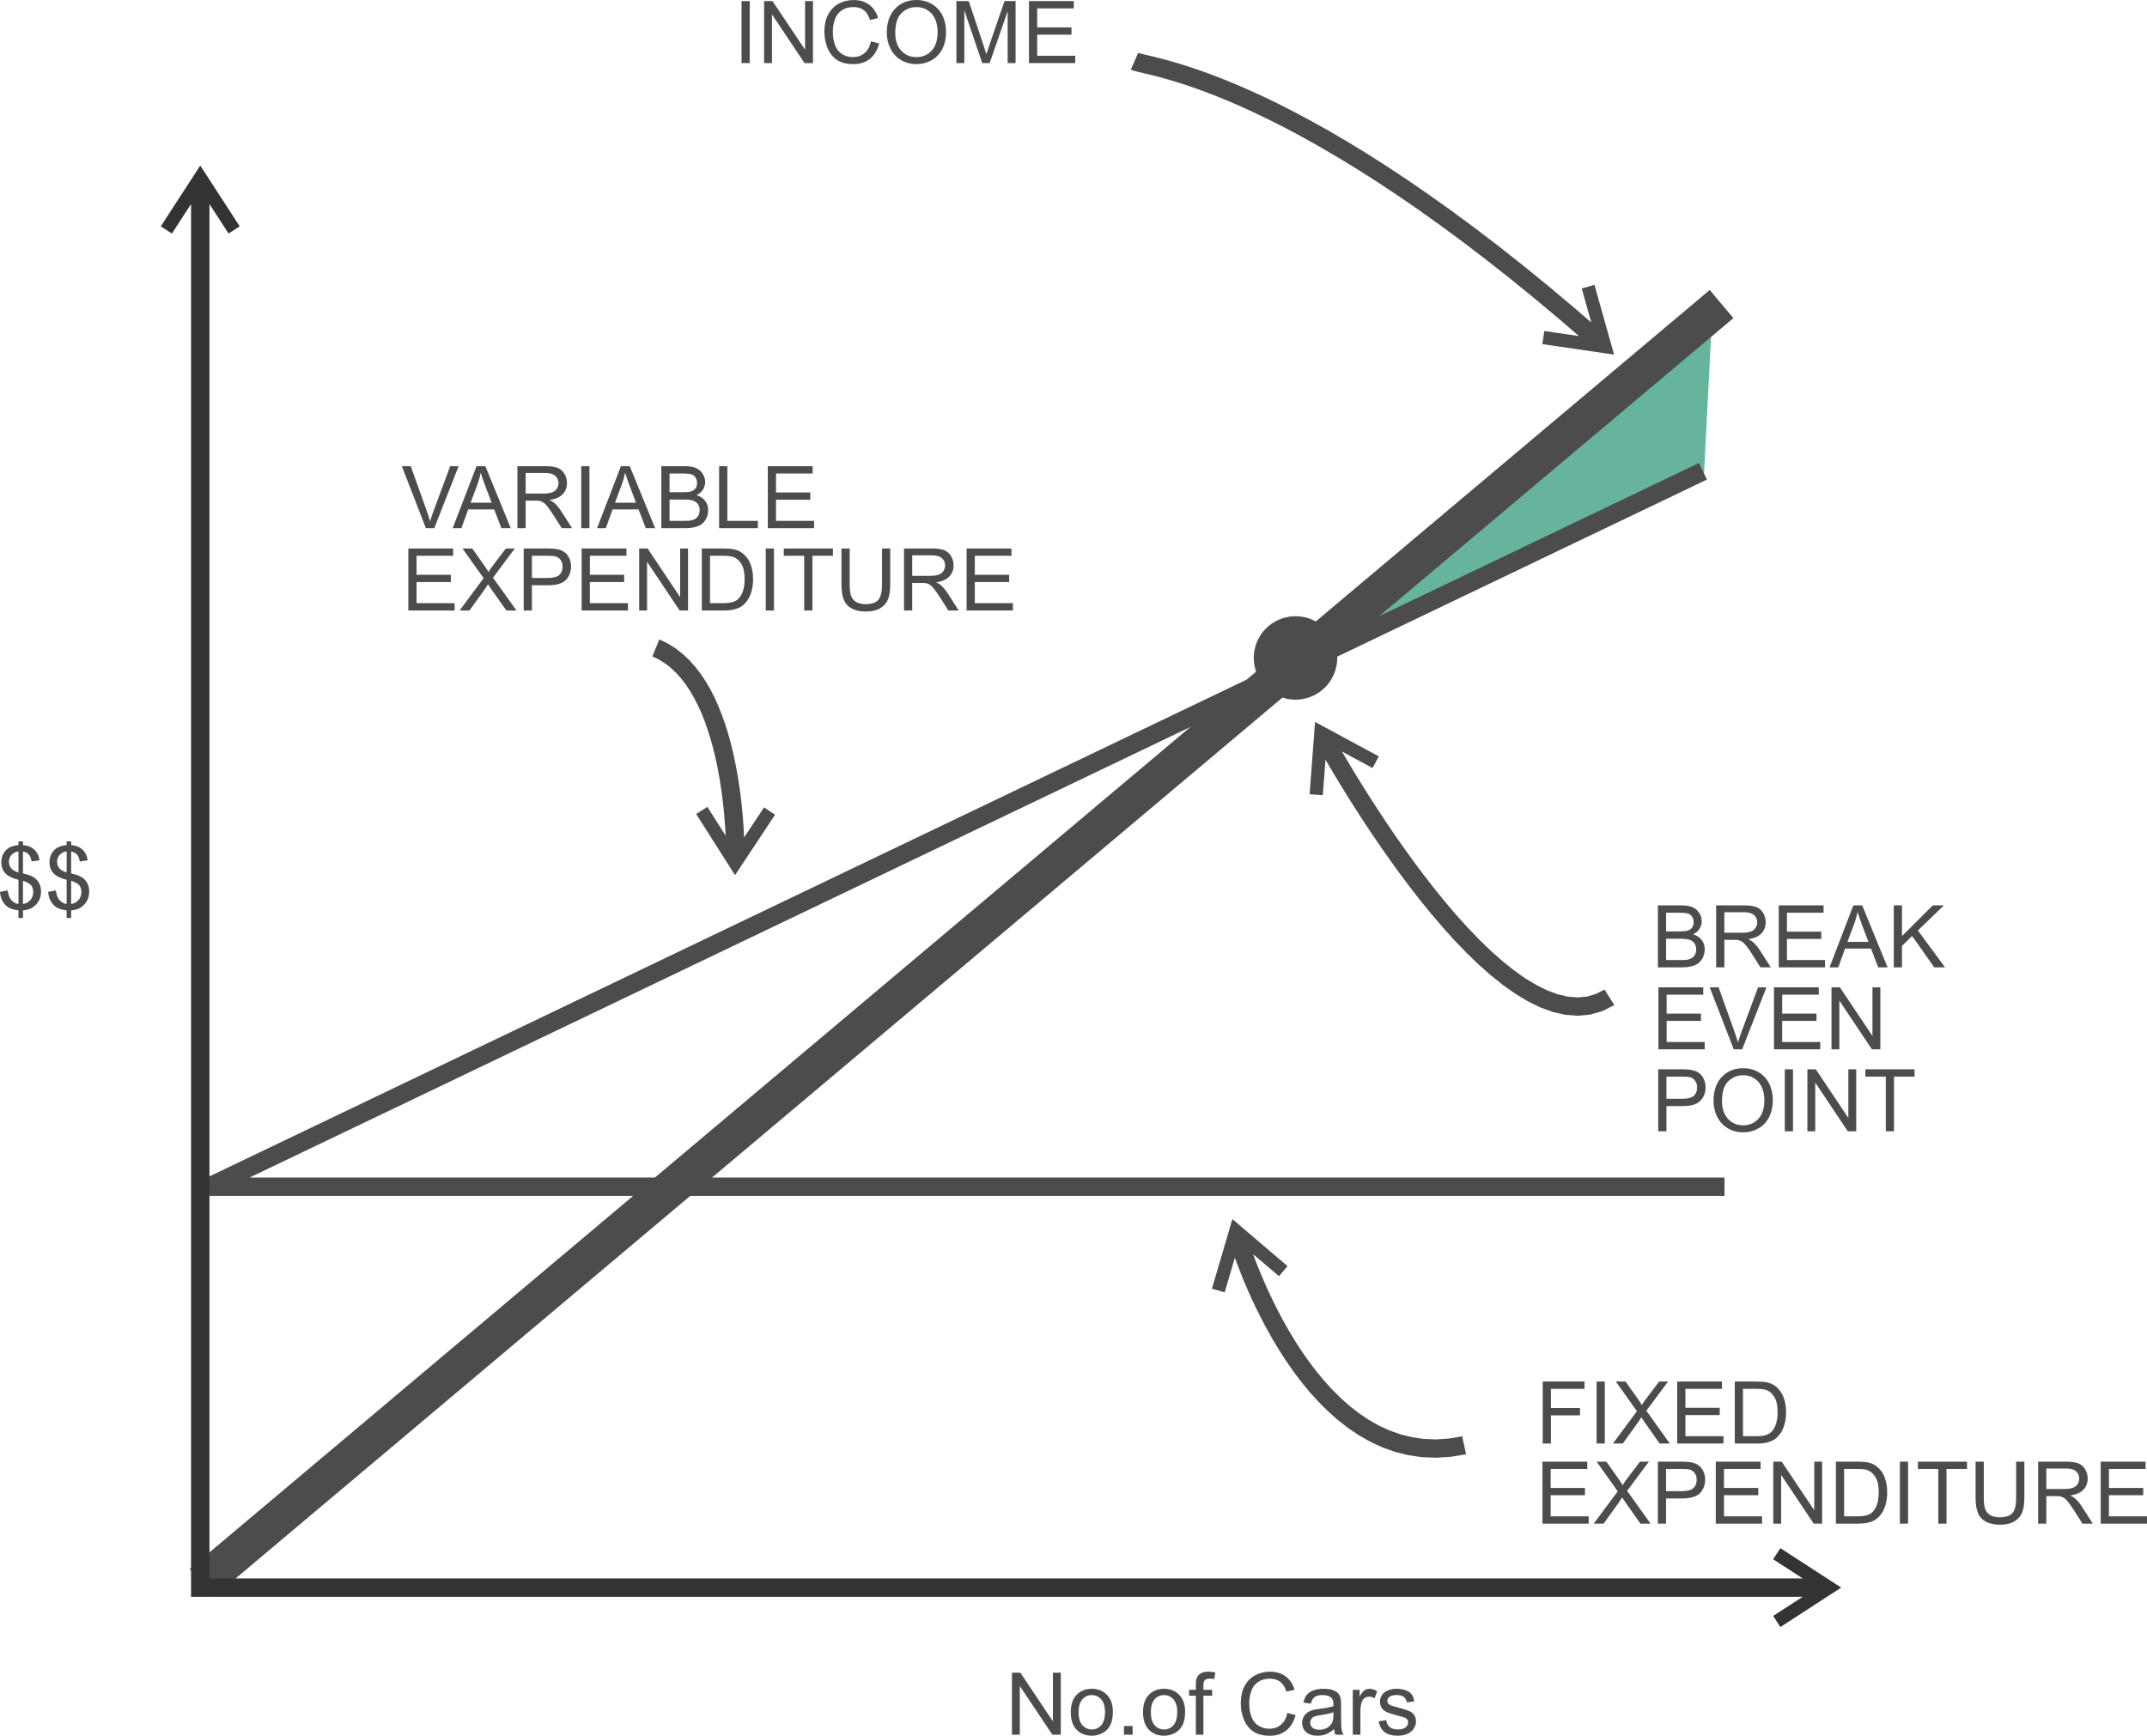
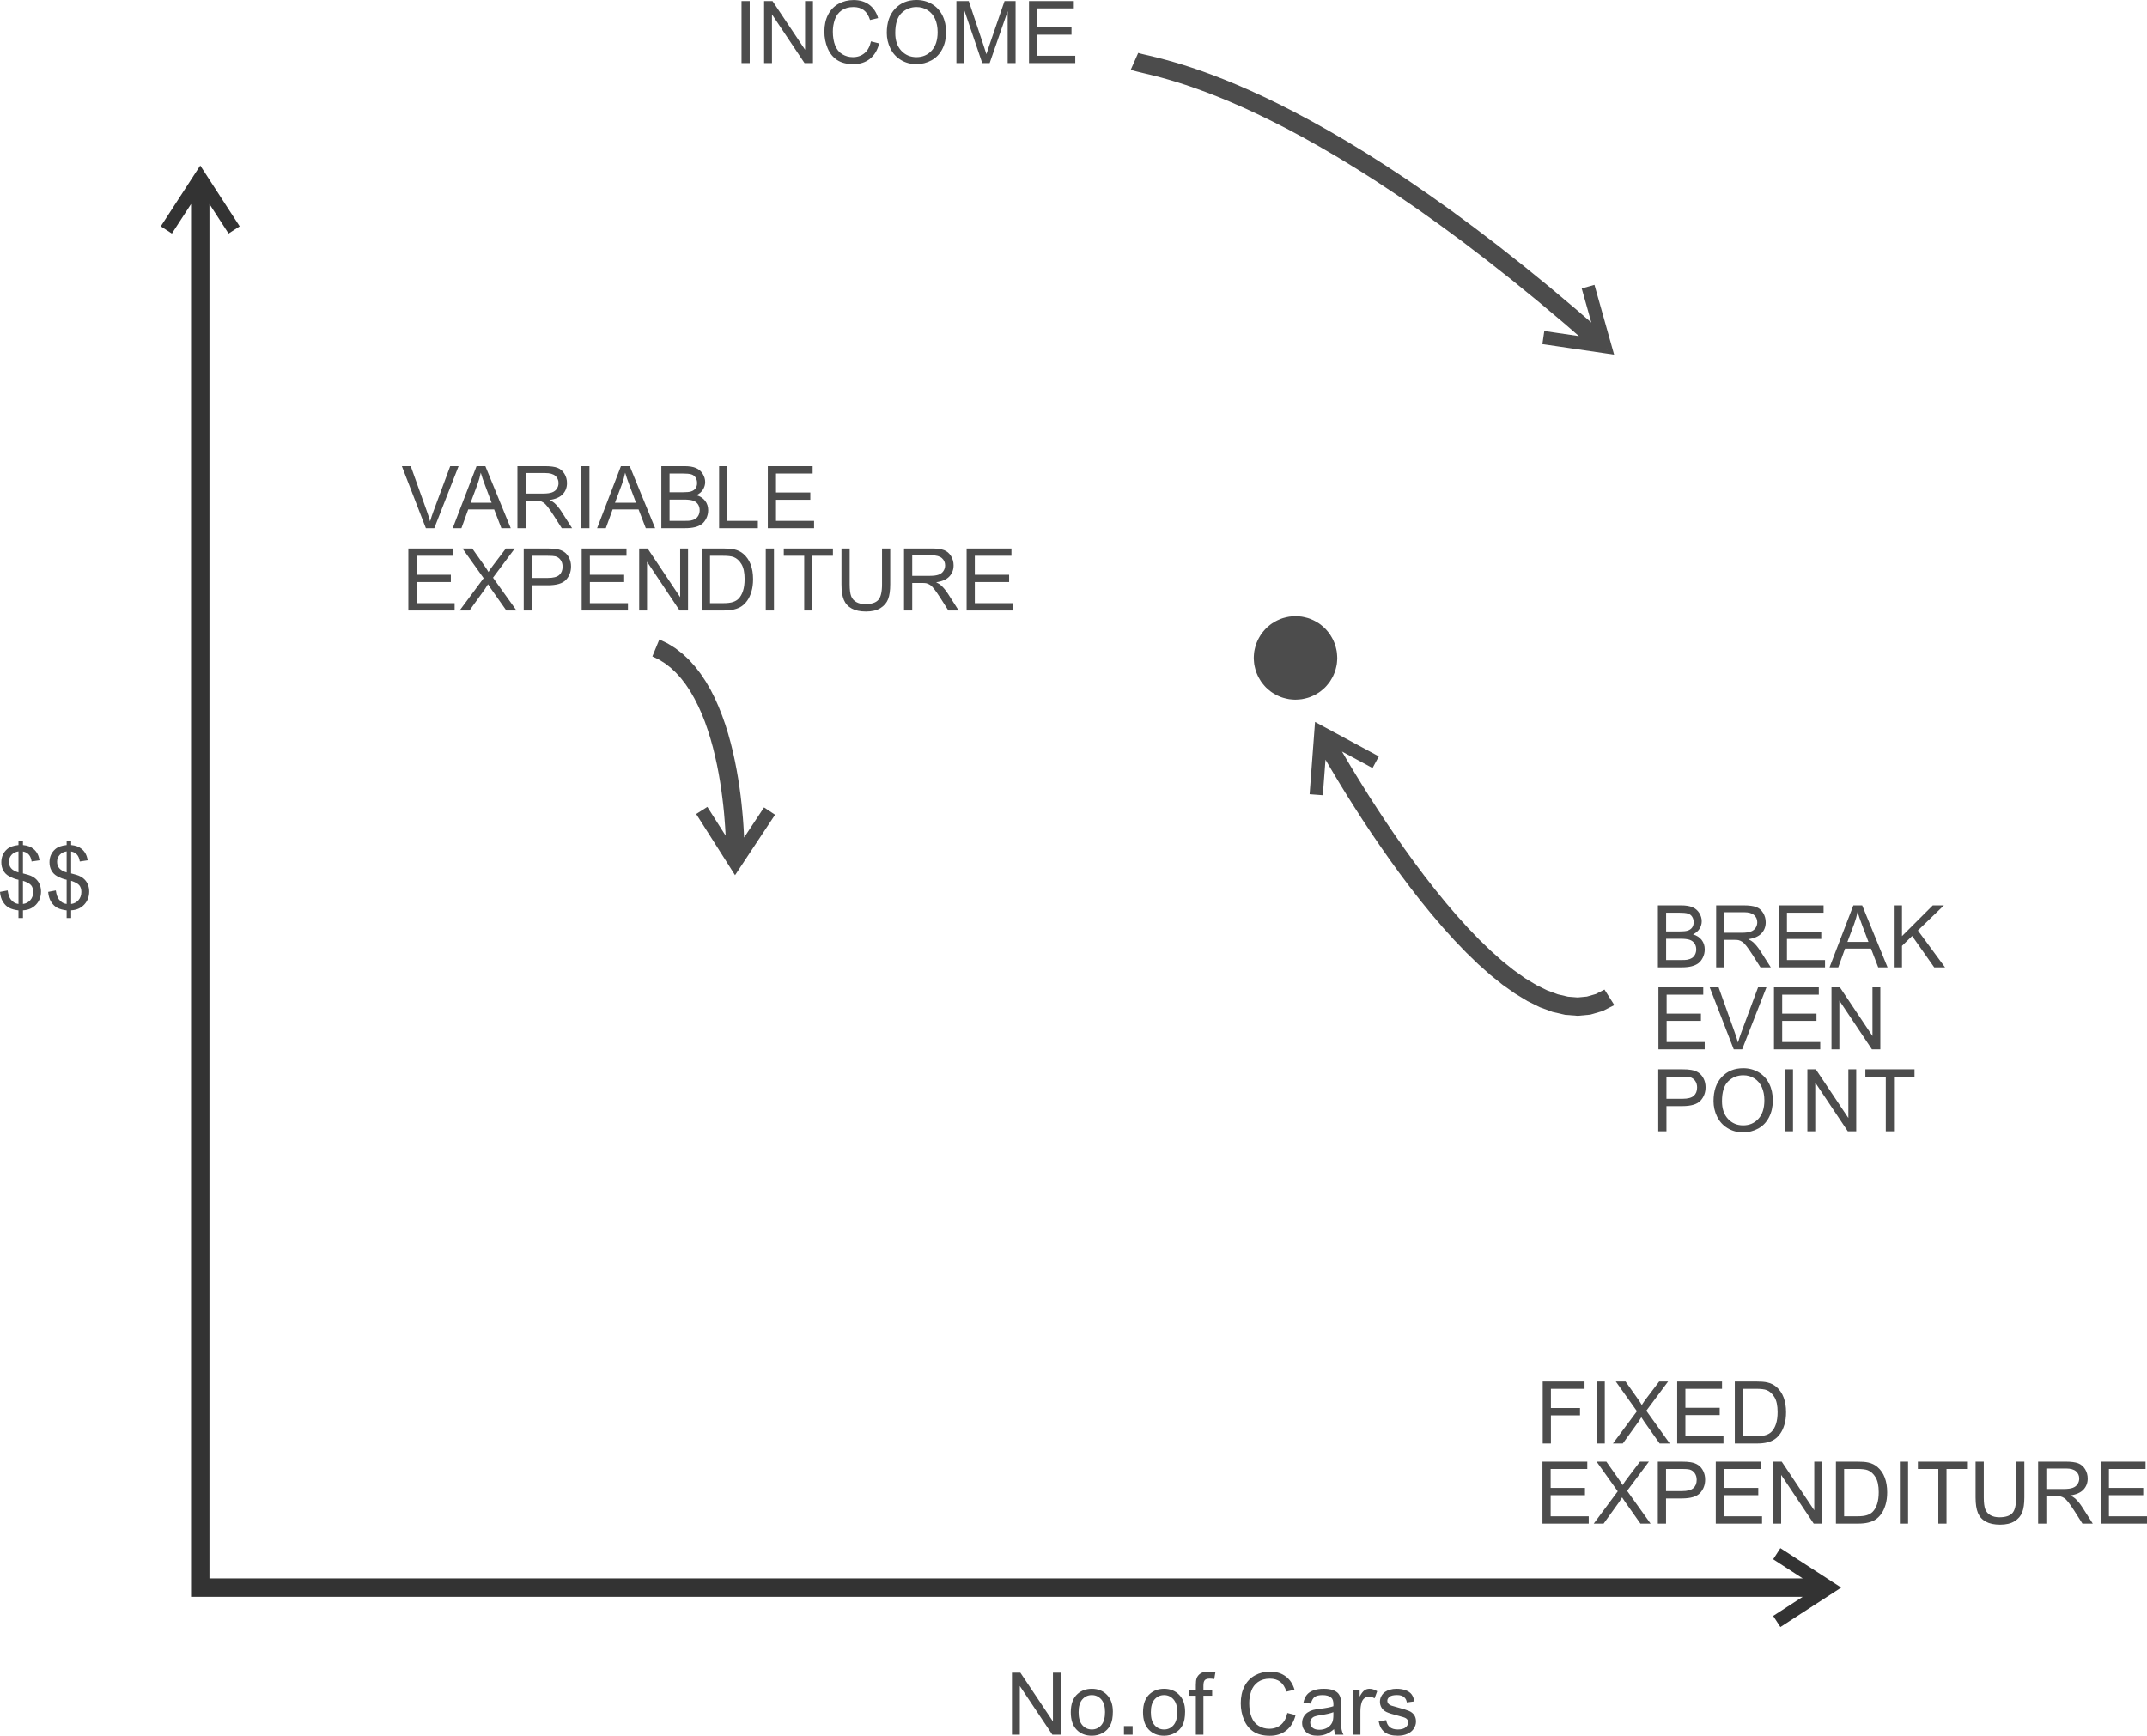
<svg xmlns="http://www.w3.org/2000/svg" xml:space="preserve" width="2058.75mm" height="1664.88mm" style="shape-rendering:geometricPrecision; text-rendering:geometricPrecision; image-rendering:optimizeQuality; fill-rule:evenodd; clip-rule:evenodd" viewBox="0 0 2058.75 1664.88">
  <defs>
    <style type="text/css">
   
    .str0 {stroke:#4C4C4C;stroke-width:17.639}
    .str1 {stroke:#4C4C4C;stroke-width:35.278}
    .fil2 {fill:none}
    .fil4 {fill:#4C4C4C}
    .fil0 {fill:#66B49E}
    .fil3 {fill:#333333;fill-rule:nonzero}
    .fil1 {fill:#4C4C4C;fill-rule:nonzero}
   
  </style>
  </defs>
  <g id="Layer_x0020_1">
    <g id="_126334296">
-       <polygon id="_126320208" class="fil0" points="1205.67,648.744 1632.46,284.748 1641.99,297.85 1634.04,453.252 1208.77,662.335 " />
      <g>
        <path id="_126328128" class="fil1" d="M1260.26 702.216l9.35 -5.111 52.548 28.381 -6.035 11.174 -52.548 -28.381 9.35 -5.111 -12.664 -0.952zm0 0l0.734 -9.764 8.616 4.653 -9.35 5.111zm1.853 60.045l-6.332 -0.476 4.479 -59.569 12.664 0.952 -4.479 59.569 -6.332 -0.476zm276.412 186.886l9.44 14.883 -11.266 5.725 -11.754 3.412 -12.027 1.122 -12.084 -0.94 -12.098 -2.773 -12.068 -4.446 -11.996 -5.925 -11.914 -7.244 -11.857 -8.368 -11.758 -9.436 -11.649 -10.344 -11.497 -11.127 -11.336 -11.784 -11.132 -12.35 -10.885 -12.757 -10.628 -13.038 -10.294 -13.228 -9.951 -13.292 -9.53 -13.197 -9.1 -13.01 -8.627 -12.699 -8.11 -12.227 -7.516 -11.699 -6.947 -10.976 -6.265 -10.163 -5.575 -9.224 -4.842 -8.125 -4.065 -6.97 -3.245 -5.655 -2.381 -4.18 -1.44 -2.614 -0.524 -0.957 15.434 -8.406 0.455 0.819 1.44 2.545 2.312 4.111 3.176 5.517 3.996 6.832 4.773 8.056 5.506 9.086 6.197 10.025 6.809 10.839 7.447 11.492 7.972 12.089 8.489 12.492 8.962 12.804 9.392 12.99 9.744 13.017 10.087 12.952 10.353 12.762 10.609 12.412 10.788 11.937 10.923 11.371 11.015 10.645 11.029 9.793 11 8.816 10.893 7.748 10.742 6.486 10.48 5.167 10.139 3.757 9.755 2.291 9.328 0.733 8.857 -0.846 8.516 -2.448 8.303 -4.278z" />
      </g>
      <g>
        <path class="fil1" d="M710.232 831.266l-10.655 -0.101 -32.021 -50.413 10.72 -6.809 32.021 50.413 -10.655 -0.101 10.59 7.01zm0 0l-5.405 8.165 -5.25 -8.265 10.655 0.101zm27.68 -53.316l5.295 3.505 -32.975 49.811 -10.59 -7.01 32.975 -49.811 5.295 3.505zm-112.364 -148.353l6.683 -16.261 7.913 3.791 7.394 4.581 6.857 5.318 6.334 5.896 5.825 6.49 5.367 6.96 4.888 7.375 4.493 7.702 4.078 8.043 3.678 8.296 3.362 8.494 3.061 8.637 2.705 8.727 2.433 8.796 2.176 8.742 1.899 8.738 1.672 8.575 1.459 8.427 1.261 8.225 1.078 7.968 0.875 7.622 0.722 7.222 0.617 6.837 0.459 6.328 0.349 5.799 0.255 5.216 0.175 4.579 0.11 3.853 0.06 3.106 0.024 2.306 0.004 1.451 -0.002 0.542 -17.57 -0.138 0.002 -0.404 -0.004 -1.313 -0.024 -2.168 -0.06 -2.969 -0.11 -3.715 -0.175 -4.372 -0.255 -5.01 -0.349 -5.592 -0.459 -6.121 -0.548 -6.561 -0.722 -7.015 -0.875 -7.346 -1.009 -7.623 -1.192 -7.88 -1.39 -8.082 -1.603 -8.23 -1.831 -8.255 -2.038 -8.329 -2.296 -8.245 -2.567 -8.176 -2.785 -8.017 -3.087 -7.805 -3.403 -7.538 -3.665 -7.216 -3.942 -6.875 -4.268 -6.41 -4.54 -5.926 -4.861 -5.387 -5.162 -4.863 -5.479 -4.215 -5.81 -3.617 -6.19 -2.964z" />
      </g>
      <g>
-         <path class="fil1" d="M1178.98 1178.72l10.212 -3.042 45.447 38.747 -8.239 9.664 -45.447 -38.747 10.212 -3.042 -12.185 -3.581zm0 0l2.761 -9.394 7.451 6.353 -10.212 3.042zm-10.751 59.103l-6.092 -1.79 16.843 -57.313 12.185 3.581 -16.843 57.313 -6.092 -1.79zm233.854 139.818l3.721 17.225 -14.49 2.434 -14.06 0.89 -13.598 -0.531 -13.137 -1.861 -12.61 -3.137 -12.119 -4.288 -11.561 -5.35 -11.04 -6.253 -10.521 -7.066 -10.005 -7.824 -9.455 -8.423 -8.977 -8.967 -8.501 -9.387 -7.993 -9.751 -7.521 -9.992 -7.051 -10.176 -6.618 -10.237 -6.153 -10.243 -5.689 -10.124 -5.262 -9.915 -4.838 -9.686 -4.38 -9.264 -3.96 -8.855 -3.541 -8.288 -3.091 -7.665 -2.711 -6.952 -2.264 -6.116 -1.854 -5.224 -1.446 -4.242 -1.04 -3.171 -0.636 -1.975 -0.235 -0.759 16.881 -5.03 0.166 0.552 0.568 1.837 0.971 2.964 1.377 4.035 1.785 5.017 2.195 5.909 2.573 6.677 3.022 7.389 3.404 8.012 3.822 8.511 4.242 8.988 4.631 9.273 5.056 9.571 5.482 9.711 5.877 9.76 6.274 9.755 6.707 9.625 7.107 9.44 7.511 9.131 7.881 8.767 8.288 8.278 8.698 7.734 9.04 7.066 9.419 6.377 9.8 5.564 10.183 4.661 10.534 3.737 10.956 2.724 11.345 1.655 11.806 0.462 12.269 -0.821 12.768 -2.159z" />
-       </g>
+         </g>
      <g>
        <path class="fil1" d="M1537.42 319.318l-11.644 13.229 -26.149 -22.675 -25.335 -21.283 -24.524 -20.002 -23.713 -18.696 -22.869 -17.501 -22.096 -16.28 -21.256 -15.172 -20.485 -14.037 -19.648 -13.014 -18.846 -11.965 -18.045 -11.028 -17.246 -10.065 -16.414 -9.213 -15.652 -8.371 -14.857 -7.536 -14.03 -6.814 -13.238 -6.1 -12.447 -5.428 -11.693 -4.8 -10.871 -4.215 -10.084 -3.672 -9.3 -3.207 -8.516 -2.716 -7.769 -2.337 -6.989 -1.966 -6.209 -1.638 -5.466 -1.353 -4.759 -1.111 -4.019 -0.981 -3.383 -0.825 -2.887 -0.781 -2.668 -0.986 7.097 -16.054 0.738 0.228 2.06 0.574 3.108 0.756 4.019 0.912 4.828 1.18 5.673 1.422 6.485 1.707 7.264 2.035 8.045 2.406 8.861 2.854 9.644 3.276 10.429 3.81 11.215 4.353 11.968 4.938 12.792 5.566 13.582 6.237 14.374 6.952 15.133 7.743 15.928 8.508 16.759 9.351 17.522 10.271 18.321 11.166 19.121 12.172 19.923 13.152 20.692 14.243 21.531 15.309 22.303 16.487 23.145 17.639 23.92 18.902 24.73 20.14 25.542 21.489 26.355 22.812zm0.658 19.404l1.843 -12.565 -7.034 8.004 -16.188 -57.487 12.224 -3.442 16.188 57.487 -7.034 8.004zm0 0l7.034 -8.004 2.654 9.425 -9.688 -1.421zm-58.182 -14.953l0.922 -6.283 59.104 8.67 -1.843 12.565 -59.104 -8.67 0.922 -6.283z" />
      </g>
-       <polyline class="fil2 str0" points="1632.97,452.022 200.571,1138.25 1653.63,1138.25 " />
-       <line class="fil2 str1" x1="193.385" y1="1518.33" x2="1650.78" y2="291.646" />
      <g>
        <path class="fil3" d="M186.696 166.988l10.655 0.002 32.487 50.114 -10.657 6.908 -32.487 -50.114 10.655 0.002 -10.654 -6.912zm0 0l5.329 -8.214 5.326 8.216 -10.655 -0.002zm-27.185 53.57l-5.327 -3.456 32.512 -50.114 10.654 6.912 -32.512 50.114 -5.327 -3.456zm32.512 1311.03l-8.819 -8.819 0 -1342.47 17.639 0 0 1342.47 -8.819 8.819zm0 0l-8.819 0 0 -8.819 8.819 8.819zm1551.98 0l-1551.98 0 0 -17.639 1551.98 0 0 17.639zm13.311 -3.492l-6.912 -10.654 0.002 10.655 -50.114 -32.487 6.908 -10.657 50.114 32.487 0.002 10.655zm0 0l-0.002 -10.655 8.216 5.326 -8.214 5.329zm-53.57 27.185l-3.456 -5.327 50.114 -32.512 6.912 10.654 -50.114 32.512 -3.456 -5.327z" />
      </g>
      <path class="fil1" d="M711.043 60.507l0 -59.455 7.863 0 0 59.455 -7.863 0zm21.65 0l0 -59.455 8.07 0 31.229 46.678 0 -46.678 7.544 0 0 59.455 -8.07 0 -31.229 -46.719 0 46.719 -7.544 0zm102.478 -20.847l7.877 1.993c-1.647,6.451 -4.623,11.379 -8.901,14.784 -4.291,3.392 -9.524,5.08 -15.725,5.08 -6.409,0 -11.614,-1.301 -15.629,-3.904 -4.014,-2.616 -7.074,-6.395 -9.164,-11.337 -2.09,-4.956 -3.142,-10.271 -3.142,-15.947 0,-6.188 1.177,-11.586 3.544,-16.196 2.367,-4.61 5.731,-8.112 10.105,-10.507 4.361,-2.395 9.164,-3.585 14.41,-3.585 5.952,0 10.95,1.509 15.005,4.54 4.056,3.032 6.88,7.281 8.472,12.777l-7.738 1.827c-1.384,-4.333 -3.378,-7.475 -6.008,-9.455 -2.616,-1.98 -5.911,-2.962 -9.898,-2.962 -4.568,0 -8.375,1.093 -11.448,3.281 -3.073,2.201 -5.232,5.136 -6.465,8.832 -1.246,3.682 -1.869,7.489 -1.869,11.406 0,5.066 0.734,9.468 2.201,13.248 1.481,3.765 3.765,6.589 6.88,8.458 3.115,1.869 6.478,2.796 10.105,2.796 4.402,0 8.126,-1.274 11.185,-3.807 3.059,-2.547 5.122,-6.326 6.202,-11.323zm15.172 -8.112c0,-9.87 2.644,-17.594 7.946,-23.173 5.302,-5.579 12.14,-8.375 20.529,-8.375 5.482,0 10.437,1.315 14.839,3.931 4.402,2.63 7.766,6.285 10.078,10.977 2.312,4.679 3.461,10.008 3.461,15.947 0,6.035 -1.204,11.434 -3.641,16.182 -2.436,4.762 -5.883,8.361 -10.341,10.811 -4.471,2.45 -9.275,3.668 -14.438,3.668 -5.606,0 -10.604,-1.343 -15.006,-4.056 -4.416,-2.699 -7.752,-6.395 -10.022,-11.074 -2.27,-4.665 -3.405,-9.621 -3.405,-14.839zm8.112 0.124c0,7.171 1.924,12.805 5.772,16.93 3.862,4.125 8.693,6.188 14.507,6.188 5.925,0 10.797,-2.076 14.618,-6.243 3.821,-4.167 5.745,-10.078 5.745,-17.733 0,-4.831 -0.831,-9.053 -2.464,-12.666 -1.633,-3.613 -4.028,-6.409 -7.17,-8.402 -3.156,-1.98 -6.686,-2.976 -10.604,-2.976 -5.579,0 -10.368,1.91 -14.383,5.745 -4.014,3.821 -6.022,10.216 -6.022,19.158zm58.638 28.835l0 -59.455 11.85 0 14.064 42.096c1.301,3.917 2.256,6.852 2.838,8.804 0.678,-2.159 1.73,-5.343 3.17,-9.538l14.23 -41.362 10.59 0 0 59.455 -7.586 0 0 -49.765 -17.276 49.765 -7.101 0 -17.193 -50.609 0 50.609 -7.586 0zm69.602 0l0 -59.455 42.982 0 0 7.018 -35.119 0 0 18.203 32.891 0 0 6.977 -32.891 0 0 20.238 36.504 0 0 7.018 -44.366 0z" />
      <path class="fil1" d="M1589.76 927.854l0 -59.455 22.315 0c4.54,0 8.181,0.609 10.922,1.8 2.755,1.204 4.9,3.059 6.451,5.565 1.55,2.492 2.339,5.108 2.339,7.849 0,2.533 -0.692,4.928 -2.076,7.171 -1.37,2.243 -3.461,4.056 -6.243,5.44 3.599,1.052 6.354,2.852 8.292,5.385 1.938,2.547 2.907,5.551 2.907,9.012 0,2.782 -0.595,5.371 -1.772,7.766 -1.177,2.395 -2.63,4.236 -4.361,5.537 -1.73,1.301 -3.904,2.27 -6.506,2.935 -2.603,0.664 -5.8,0.997 -9.593,0.997l-22.674 0zm7.877 -34.469l12.86 0c3.474,0 5.98,-0.235 7.503,-0.692 1.993,-0.595 3.502,-1.578 4.513,-2.962 1.01,-1.384 1.523,-3.115 1.523,-5.191 0,-1.966 -0.471,-3.71 -1.412,-5.205 -0.955,-1.509 -2.312,-2.533 -4.056,-3.087 -1.758,-0.554 -4.776,-0.831 -9.053,-0.831l-11.877 0 0 17.968zm0 27.45l14.798 0c2.547,0 4.333,-0.097 5.357,-0.277 1.813,-0.332 3.322,-0.872 4.54,-1.633 1.218,-0.748 2.215,-1.855 3.004,-3.295 0.775,-1.454 1.177,-3.115 1.177,-5.011 0,-2.215 -0.568,-4.139 -1.703,-5.786 -1.135,-1.633 -2.713,-2.782 -4.734,-3.447 -2.007,-0.651 -4.914,-0.983 -8.693,-0.983l-13.746 0 0 20.432zm47.979 7.018l0 -59.455 26.357 0c5.302,0 9.33,0.54 12.085,1.606 2.755,1.066 4.956,2.949 6.617,5.648 1.647,2.713 2.464,5.703 2.464,8.97 0,4.222 -1.357,7.766 -4.097,10.659 -2.727,2.893 -6.949,4.734 -12.652,5.523 2.09,0.997 3.668,1.98 4.748,2.962 2.298,2.104 4.471,4.748 6.534,7.904l10.341 16.182 -9.898 0 -7.863 -12.376c-2.298,-3.558 -4.194,-6.298 -5.689,-8.181 -1.481,-1.896 -2.81,-3.225 -3.987,-3.973 -1.177,-0.761 -2.367,-1.287 -3.585,-1.592 -0.9,-0.18 -2.353,-0.277 -4.388,-0.277l-9.122 0 0 26.398 -7.863 0zm7.863 -33.209l16.916 0c3.585,0 6.409,-0.374 8.43,-1.121 2.035,-0.748 3.571,-1.938 4.623,-3.571 1.052,-1.633 1.578,-3.405 1.578,-5.33 0,-2.81 -1.011,-5.122 -3.059,-6.935 -2.035,-1.813 -5.26,-2.713 -9.676,-2.713l-18.812 0 0 19.671zm52.16 33.209l0 -59.455 42.982 0 0 7.018 -35.119 0 0 18.203 32.891 0 0 6.977 -32.891 0 0 20.238 36.504 0 0 7.018 -44.366 0zm48.699 0l22.841 -59.455 8.472 0 24.336 59.455 -8.97 0 -6.935 -18.009 -24.862 0 -6.52 18.009 -8.361 0zm17.151 -24.419l20.169 0 -6.215 -16.459c-1.883,-4.997 -3.295,-9.109 -4.208,-12.334 -0.761,3.821 -1.827,7.6 -3.212,11.365l-6.534 17.428zm44.449 24.419l0 -59.455 7.877 0 0 29.485 29.527 -29.485 10.659 0 -24.945 24.086 26.038 35.368 -10.382 0 -21.166 -30.094 -9.732 9.496 0 20.598 -7.877 0zm-225.679 78.623l0 -59.455 42.982 0 0 7.018 -35.119 0 0 18.203 32.891 0 0 6.977 -32.891 0 0 20.238 36.504 0 0 7.018 -44.366 0zm72.218 0l-23.034 -59.455 8.527 0 15.448 43.19c1.246,3.461 2.284,6.714 3.115,9.732 0.927,-3.239 1.993,-6.478 3.212,-9.732l16.058 -43.19 8.029 0 -23.284 59.455 -8.07 0zm38.58 0l0 -59.455 42.982 0 0 7.018 -35.119 0 0 18.203 32.891 0 0 6.977 -32.891 0 0 20.238 36.504 0 0 7.018 -44.366 0zm55.15 0l0 -59.455 8.07 0 31.229 46.678 0 -46.678 7.544 0 0 59.455 -8.07 0 -31.229 -46.719 0 46.719 -7.544 0zm-166.114 78.623l0 -59.455 22.425 0c3.945,0 6.963,0.194 9.039,0.568 2.921,0.484 5.371,1.412 7.351,2.782 1.966,1.357 3.558,3.281 4.762,5.731 1.204,2.464 1.8,5.163 1.8,8.112 0,5.053 -1.606,9.344 -4.817,12.846 -3.225,3.488 -9.039,5.246 -17.442,5.246l-15.255 0 0 24.169 -7.863 0zm7.863 -31.188l15.379 0c5.08,0 8.693,-0.941 10.825,-2.838 2.132,-1.897 3.198,-4.554 3.198,-7.987 0,-2.492 -0.623,-4.623 -1.883,-6.395 -1.26,-1.772 -2.907,-2.935 -4.97,-3.502 -1.329,-0.346 -3.765,-0.526 -7.337,-0.526l-15.213 0 0 21.249zm45.141 2.229c0,-9.87 2.644,-17.594 7.946,-23.173 5.302,-5.579 12.14,-8.375 20.529,-8.375 5.482,0 10.437,1.315 14.839,3.931 4.402,2.63 7.766,6.285 10.078,10.977 2.312,4.679 3.461,10.008 3.461,15.947 0,6.035 -1.204,11.434 -3.641,16.182 -2.436,4.762 -5.883,8.361 -10.341,10.811 -4.471,2.45 -9.275,3.668 -14.438,3.668 -5.606,0 -10.604,-1.343 -15.006,-4.056 -4.416,-2.699 -7.752,-6.395 -10.022,-11.074 -2.27,-4.665 -3.405,-9.621 -3.405,-14.839zm8.112 0.124c0,7.171 1.924,12.805 5.772,16.93 3.862,4.125 8.693,6.188 14.507,6.188 5.925,0 10.797,-2.076 14.618,-6.243 3.821,-4.167 5.745,-10.078 5.745,-17.733 0,-4.831 -0.831,-9.053 -2.464,-12.666 -1.633,-3.613 -4.028,-6.409 -7.17,-8.402 -3.156,-1.98 -6.686,-2.976 -10.604,-2.976 -5.579,0 -10.368,1.91 -14.383,5.745 -4.014,3.821 -6.022,10.216 -6.022,19.158zm60.23 28.835l0 -59.455 7.863 0 0 59.455 -7.863 0zm21.65 0l0 -59.455 8.07 0 31.229 46.678 0 -46.678 7.544 0 0 59.455 -8.07 0 -31.229 -46.719 0 46.719 -7.544 0zm75.194 0l0 -52.437 -19.588 0 0 -7.018 47.121 0 0 7.018 -19.671 0 0 52.437 -7.863 0z" />
      <path class="fil1" d="M408.372 506.598l-23.034 -59.455 8.527 0 15.448 43.19c1.246,3.461 2.284,6.714 3.115,9.732 0.927,-3.239 1.993,-6.478 3.212,-9.732l16.058 -43.19 8.029 0 -23.284 59.455 -8.07 0zm25.72 0l22.841 -59.455 8.472 0 24.336 59.455 -8.97 0 -6.935 -18.009 -24.862 0 -6.52 18.009 -8.361 0zm17.151 -24.419l20.169 0 -6.215 -16.459c-1.883,-4.997 -3.295,-9.109 -4.208,-12.334 -0.761,3.821 -1.827,7.6 -3.212,11.365l-6.534 17.428zm44.906 24.419l0 -59.455 26.357 0c5.302,0 9.33,0.54 12.085,1.606 2.755,1.066 4.956,2.949 6.617,5.648 1.647,2.713 2.464,5.703 2.464,8.97 0,4.222 -1.357,7.766 -4.097,10.659 -2.727,2.893 -6.949,4.734 -12.652,5.523 2.09,0.997 3.668,1.98 4.748,2.962 2.298,2.104 4.471,4.748 6.534,7.904l10.341 16.182 -9.898 0 -7.863 -12.376c-2.298,-3.558 -4.194,-6.298 -5.689,-8.181 -1.481,-1.896 -2.81,-3.225 -3.987,-3.973 -1.177,-0.761 -2.367,-1.287 -3.585,-1.592 -0.9,-0.18 -2.353,-0.277 -4.388,-0.277l-9.122 0 0 26.398 -7.863 0zm7.863 -33.209l16.916 0c3.585,0 6.409,-0.374 8.43,-1.121 2.035,-0.748 3.571,-1.938 4.623,-3.571 1.052,-1.633 1.578,-3.405 1.578,-5.33 0,-2.81 -1.011,-5.122 -3.059,-6.935 -2.035,-1.813 -5.26,-2.713 -9.676,-2.713l-18.812 0 0 19.671zm53.336 33.209l0 -59.455 7.863 0 0 59.455 -7.863 0zm15.199 0l22.841 -59.455 8.472 0 24.336 59.455 -8.97 0 -6.935 -18.009 -24.862 0 -6.52 18.009 -8.361 0zm17.151 -24.419l20.169 0 -6.215 -16.459c-1.883,-4.997 -3.295,-9.109 -4.208,-12.334 -0.761,3.821 -1.827,7.6 -3.212,11.365l-6.534 17.428zm44.449 24.419l0 -59.455 22.315 0c4.54,0 8.181,0.609 10.922,1.8 2.755,1.204 4.9,3.059 6.451,5.565 1.55,2.492 2.339,5.108 2.339,7.849 0,2.533 -0.692,4.928 -2.076,7.171 -1.37,2.243 -3.461,4.056 -6.243,5.44 3.599,1.052 6.354,2.852 8.292,5.385 1.938,2.547 2.907,5.551 2.907,9.012 0,2.782 -0.595,5.371 -1.772,7.766 -1.177,2.395 -2.63,4.236 -4.361,5.537 -1.73,1.301 -3.904,2.27 -6.506,2.935 -2.603,0.664 -5.8,0.997 -9.593,0.997l-22.674 0zm7.877 -34.469l12.86 0c3.474,0 5.98,-0.235 7.503,-0.692 1.993,-0.595 3.502,-1.578 4.513,-2.962 1.01,-1.384 1.523,-3.115 1.523,-5.191 0,-1.966 -0.471,-3.71 -1.412,-5.205 -0.955,-1.509 -2.312,-2.533 -4.056,-3.087 -1.758,-0.554 -4.776,-0.831 -9.053,-0.831l-11.877 0 0 17.968zm0 27.45l14.798 0c2.547,0 4.333,-0.097 5.357,-0.277 1.813,-0.332 3.322,-0.872 4.54,-1.633 1.218,-0.748 2.215,-1.855 3.004,-3.295 0.775,-1.454 1.177,-3.115 1.177,-5.011 0,-2.215 -0.568,-4.139 -1.703,-5.786 -1.135,-1.633 -2.713,-2.782 -4.734,-3.447 -2.007,-0.651 -4.914,-0.983 -8.693,-0.983l-13.746 0 0 20.432zm47.522 7.018l0 -59.455 7.877 0 0 52.437 29.278 0 0 7.018 -37.154 0zm46.692 0l0 -59.455 42.982 0 0 7.018 -35.119 0 0 18.203 32.891 0 0 6.977 -32.891 0 0 20.238 36.504 0 0 7.018 -44.366 0zm-344.686 78.944l0 -59.455 42.982 0 0 7.018 -35.119 0 0 18.203 32.891 0 0 6.977 -32.891 0 0 20.238 36.504 0 0 7.018 -44.366 0zm49.184 0l23.007 -30.98 -20.28 -28.475 9.358 0 10.797 15.255c2.243,3.156 3.834,5.593 4.776,7.295 1.329,-2.159 2.893,-4.416 4.707,-6.769l11.974 -15.781 8.555 0 -20.889 28.018 22.508 31.437 -9.732 0 -14.964 -21.207c-0.844,-1.218 -1.703,-2.547 -2.602,-3.973 -1.329,2.159 -2.27,3.641 -2.838,4.457l-14.923 20.723 -9.455 0zm61.448 0l0 -59.455 22.425 0c3.945,0 6.963,0.194 9.039,0.568 2.921,0.484 5.371,1.412 7.351,2.782 1.966,1.357 3.558,3.281 4.762,5.731 1.204,2.464 1.8,5.163 1.8,8.112 0,5.053 -1.606,9.344 -4.817,12.846 -3.225,3.488 -9.039,5.246 -17.442,5.246l-15.255 0 0 24.169 -7.863 0zm7.863 -31.188l15.379 0c5.08,0 8.693,-0.941 10.825,-2.838 2.132,-1.897 3.198,-4.554 3.198,-7.987 0,-2.492 -0.623,-4.623 -1.883,-6.395 -1.26,-1.772 -2.907,-2.935 -4.97,-3.502 -1.329,-0.346 -3.765,-0.526 -7.337,-0.526l-15.213 0 0 21.249zm47.702 31.188l0 -59.455 42.982 0 0 7.018 -35.119 0 0 18.203 32.891 0 0 6.977 -32.891 0 0 20.238 36.504 0 0 7.018 -44.366 0zm55.15 0l0 -59.455 8.07 0 31.229 46.678 0 -46.678 7.544 0 0 59.455 -8.07 0 -31.229 -46.719 0 46.719 -7.544 0zm60.064 0l0 -59.455 20.474 0c4.623,0 8.153,0.291 10.59,0.858 3.405,0.775 6.312,2.201 8.721,4.25 3.128,2.658 5.482,6.035 7.032,10.161 1.564,4.125 2.339,8.832 2.339,14.133 0,4.513 -0.526,8.513 -1.592,12.002 -1.052,3.488 -2.395,6.381 -4.056,8.666 -1.647,2.284 -3.447,4.084 -5.412,5.385 -1.952,1.315 -4.319,2.312 -7.088,2.99 -2.782,0.678 -5.966,1.01 -9.552,1.01l-21.456 0zm7.863 -7.018l12.694 0c3.917,0 7.004,-0.36 9.233,-1.094 2.229,-0.734 4.001,-1.758 5.33,-3.087 1.869,-1.855 3.322,-4.374 4.361,-7.517 1.038,-3.156 1.564,-6.963 1.564,-11.462 0,-6.215 -1.024,-10.991 -3.059,-14.327 -2.049,-3.35 -4.527,-5.579 -7.447,-6.714 -2.104,-0.817 -5.509,-1.218 -10.174,-1.218l-12.5 0 0 45.418zm53.461 7.018l0 -59.455 7.863 0 0 59.455 -7.863 0zm36.863 0l0 -52.437 -19.588 0 0 -7.018 47.121 0 0 7.018 -19.671 0 0 52.437 -7.863 0zm74.613 -59.455l7.877 0 0 34.358c0,5.966 -0.678,10.714 -2.035,14.23 -1.357,3.516 -3.793,6.368 -7.323,8.569 -3.53,2.215 -8.153,3.308 -13.884,3.308 -5.565,0 -10.133,-0.955 -13.663,-2.879 -3.544,-1.91 -6.077,-4.693 -7.586,-8.333 -1.523,-3.641 -2.27,-8.596 -2.27,-14.895l0 -34.358 7.863 0 0 34.316c0,5.163 0.484,8.97 1.44,11.406 0.955,2.45 2.616,4.333 4.942,5.662 2.34,1.329 5.205,1.993 8.583,1.993 5.786,0 9.911,-1.315 12.375,-3.945 2.45,-2.616 3.682,-7.655 3.682,-15.116l0 -34.316zm21.096 59.455l0 -59.455 26.357 0c5.302,0 9.33,0.54 12.085,1.606 2.755,1.066 4.956,2.949 6.617,5.648 1.647,2.713 2.464,5.703 2.464,8.97 0,4.222 -1.357,7.766 -4.097,10.659 -2.727,2.893 -6.949,4.734 -12.652,5.523 2.09,0.997 3.668,1.98 4.748,2.962 2.298,2.104 4.471,4.748 6.534,7.904l10.341 16.182 -9.898 0 -7.863 -12.376c-2.298,-3.558 -4.194,-6.298 -5.689,-8.181 -1.481,-1.896 -2.81,-3.225 -3.987,-3.973 -1.177,-0.761 -2.367,-1.287 -3.585,-1.592 -0.9,-0.18 -2.353,-0.277 -4.388,-0.277l-9.122 0 0 26.398 -7.863 0zm7.863 -33.209l16.916 0c3.585,0 6.409,-0.374 8.43,-1.121 2.035,-0.748 3.571,-1.938 4.623,-3.571 1.052,-1.633 1.578,-3.405 1.578,-5.33 0,-2.81 -1.011,-5.122 -3.059,-6.935 -2.035,-1.813 -5.26,-2.713 -9.676,-2.713l-18.812 0 0 19.671zm52.16 33.209l0 -59.455 42.982 0 0 7.018 -35.119 0 0 18.203 32.891 0 0 6.977 -32.891 0 0 20.238 36.504 0 0 7.018 -44.366 0z" />
      <path class="fil1" d="M1479.29 1384.57l0 -59.455 40.116 0 0 7.018 -32.24 0 0 18.411 27.893 0 0 7.018 -27.893 0 0 27.007 -7.877 0zm51.675 0l0 -59.455 7.863 0 0 59.455 -7.863 0zm15.684 0l23.007 -30.98 -20.28 -28.475 9.358 0 10.797 15.255c2.243,3.156 3.834,5.593 4.776,7.295 1.329,-2.159 2.893,-4.416 4.707,-6.769l11.974 -15.781 8.555 0 -20.889 28.018 22.508 31.437 -9.732 0 -14.964 -21.207c-0.844,-1.218 -1.703,-2.547 -2.602,-3.973 -1.329,2.159 -2.27,3.641 -2.838,4.457l-14.923 20.723 -9.455 0zm61.614 0l0 -59.455 42.982 0 0 7.018 -35.119 0 0 18.203 32.891 0 0 6.977 -32.891 0 0 20.238 36.504 0 0 7.018 -44.366 0zm55.233 0l0 -59.455 20.474 0c4.623,0 8.153,0.291 10.59,0.858 3.405,0.775 6.312,2.201 8.721,4.25 3.128,2.658 5.482,6.035 7.032,10.161 1.564,4.125 2.339,8.832 2.339,14.133 0,4.513 -0.526,8.513 -1.592,12.002 -1.052,3.488 -2.395,6.381 -4.056,8.666 -1.647,2.284 -3.447,4.084 -5.412,5.385 -1.952,1.315 -4.319,2.312 -7.088,2.99 -2.782,0.678 -5.966,1.01 -9.552,1.01l-21.456 0zm7.863 -7.018l12.694 0c3.917,0 7.004,-0.36 9.233,-1.094 2.229,-0.734 4.001,-1.758 5.33,-3.087 1.869,-1.855 3.322,-4.374 4.361,-7.517 1.038,-3.156 1.564,-6.963 1.564,-11.462 0,-6.215 -1.024,-10.991 -3.059,-14.327 -2.049,-3.35 -4.527,-5.579 -7.447,-6.714 -2.104,-0.817 -5.509,-1.218 -10.174,-1.218l-12.5 0 0 45.418zm-192.304 83.873l0 -59.455 42.982 0 0 7.018 -35.119 0 0 18.203 32.891 0 0 6.977 -32.891 0 0 20.238 36.504 0 0 7.018 -44.366 0zm49.184 0l23.007 -30.98 -20.28 -28.475 9.358 0 10.797 15.255c2.243,3.156 3.834,5.593 4.776,7.295 1.329,-2.159 2.893,-4.416 4.707,-6.769l11.974 -15.781 8.555 0 -20.889 28.018 22.508 31.437 -9.732 0 -14.964 -21.207c-0.844,-1.218 -1.703,-2.547 -2.602,-3.973 -1.329,2.159 -2.27,3.641 -2.838,4.457l-14.923 20.723 -9.455 0zm61.448 0l0 -59.455 22.425 0c3.945,0 6.963,0.194 9.039,0.568 2.921,0.484 5.371,1.412 7.351,2.782 1.966,1.357 3.558,3.281 4.762,5.731 1.204,2.464 1.8,5.163 1.8,8.112 0,5.053 -1.606,9.344 -4.817,12.846 -3.225,3.488 -9.039,5.246 -17.442,5.246l-15.255 0 0 24.169 -7.863 0zm7.863 -31.188l15.379 0c5.08,0 8.693,-0.941 10.825,-2.838 2.132,-1.897 3.198,-4.554 3.198,-7.987 0,-2.492 -0.623,-4.623 -1.883,-6.395 -1.26,-1.772 -2.907,-2.935 -4.97,-3.502 -1.329,-0.346 -3.765,-0.526 -7.337,-0.526l-15.213 0 0 21.249zm47.702 31.188l0 -59.455 42.982 0 0 7.018 -35.119 0 0 18.203 32.891 0 0 6.977 -32.891 0 0 20.238 36.504 0 0 7.018 -44.366 0zm55.15 0l0 -59.455 8.07 0 31.229 46.678 0 -46.678 7.544 0 0 59.455 -8.07 0 -31.229 -46.719 0 46.719 -7.544 0zm60.064 0l0 -59.455 20.474 0c4.623,0 8.153,0.291 10.59,0.858 3.405,0.775 6.312,2.201 8.721,4.25 3.128,2.658 5.482,6.035 7.032,10.161 1.564,4.125 2.339,8.832 2.339,14.133 0,4.513 -0.526,8.513 -1.592,12.002 -1.052,3.488 -2.395,6.381 -4.056,8.666 -1.647,2.284 -3.447,4.084 -5.412,5.385 -1.952,1.315 -4.319,2.312 -7.088,2.99 -2.782,0.678 -5.966,1.01 -9.552,1.01l-21.456 0zm7.863 -7.018l12.694 0c3.917,0 7.004,-0.36 9.233,-1.094 2.229,-0.734 4.001,-1.758 5.33,-3.087 1.869,-1.855 3.322,-4.374 4.361,-7.517 1.038,-3.156 1.564,-6.963 1.564,-11.462 0,-6.215 -1.024,-10.991 -3.059,-14.327 -2.049,-3.35 -4.527,-5.579 -7.447,-6.714 -2.104,-0.817 -5.509,-1.218 -10.174,-1.218l-12.5 0 0 45.418zm53.461 7.018l0 -59.455 7.863 0 0 59.455 -7.863 0zm36.863 0l0 -52.437 -19.588 0 0 -7.018 47.121 0 0 7.018 -19.671 0 0 52.437 -7.863 0zm74.613 -59.455l7.877 0 0 34.358c0,5.966 -0.678,10.714 -2.035,14.23 -1.357,3.516 -3.793,6.368 -7.323,8.569 -3.53,2.215 -8.153,3.308 -13.884,3.308 -5.565,0 -10.133,-0.955 -13.663,-2.879 -3.544,-1.91 -6.077,-4.693 -7.586,-8.333 -1.523,-3.641 -2.27,-8.596 -2.27,-14.895l0 -34.358 7.863 0 0 34.316c0,5.163 0.484,8.97 1.44,11.406 0.955,2.45 2.616,4.333 4.942,5.662 2.34,1.329 5.205,1.993 8.583,1.993 5.786,0 9.911,-1.315 12.375,-3.945 2.45,-2.616 3.682,-7.655 3.682,-15.116l0 -34.316zm21.096 59.455l0 -59.455 26.357 0c5.302,0 9.33,0.54 12.085,1.606 2.755,1.066 4.956,2.949 6.617,5.648 1.647,2.713 2.464,5.703 2.464,8.97 0,4.222 -1.357,7.766 -4.097,10.659 -2.727,2.893 -6.949,4.734 -12.652,5.523 2.09,0.997 3.668,1.98 4.748,2.962 2.298,2.104 4.471,4.748 6.534,7.904l10.341 16.182 -9.898 0 -7.863 -12.376c-2.298,-3.558 -4.194,-6.298 -5.689,-8.181 -1.481,-1.896 -2.81,-3.225 -3.987,-3.973 -1.177,-0.761 -2.367,-1.287 -3.585,-1.592 -0.9,-0.18 -2.353,-0.277 -4.388,-0.277l-9.122 0 0 26.398 -7.863 0zm7.863 -33.209l16.916 0c3.585,0 6.409,-0.374 8.43,-1.121 2.035,-0.748 3.571,-1.938 4.623,-3.571 1.052,-1.633 1.578,-3.405 1.578,-5.33 0,-2.81 -1.011,-5.122 -3.059,-6.935 -2.035,-1.813 -5.26,-2.713 -9.676,-2.713l-18.812 0 0 19.671zm52.16 33.209l0 -59.455 42.982 0 0 7.018 -35.119 0 0 18.203 32.891 0 0 6.977 -32.891 0 0 20.238 36.504 0 0 7.018 -44.366 0z" />
      <path class="fil1" d="M970.351 1663.87l0 -59.455 8.07 0 31.229 46.678 0 -46.678 7.544 0 0 59.455 -8.07 0 -31.229 -46.719 0 46.719 -7.544 0zm56.409 -21.539c0,-7.973 2.215,-13.884 6.658,-17.719 3.696,-3.184 8.209,-4.79 13.538,-4.79 5.925,0 10.77,1.938 14.521,5.828 3.765,3.876 5.634,9.233 5.634,16.072 0,5.551 -0.831,9.912 -2.492,13.082 -1.661,3.184 -4.084,5.648 -7.254,7.406 -3.184,1.758 -6.644,2.63 -10.41,2.63 -6.022,0 -10.894,-1.924 -14.618,-5.8 -3.724,-3.862 -5.579,-9.427 -5.579,-16.708zm7.503 0c0,5.523 1.204,9.648 3.613,12.389 2.409,2.755 5.44,4.125 9.081,4.125 3.627,0 6.644,-1.384 9.053,-4.139 2.395,-2.755 3.599,-6.963 3.599,-12.611 0,-5.33 -1.204,-9.372 -3.627,-12.113 -2.422,-2.741 -5.426,-4.111 -9.025,-4.111 -3.641,0 -6.672,1.371 -9.081,4.098 -2.409,2.727 -3.613,6.852 -3.613,12.362zm43.48 21.539l0 -8.319 8.319 0 0 8.319 -8.319 0zm18.286 -21.539c0,-7.973 2.215,-13.884 6.658,-17.719 3.696,-3.184 8.209,-4.79 13.538,-4.79 5.925,0 10.77,1.938 14.521,5.828 3.765,3.876 5.634,9.233 5.634,16.072 0,5.551 -0.831,9.912 -2.492,13.082 -1.661,3.184 -4.084,5.648 -7.254,7.406 -3.184,1.758 -6.644,2.63 -10.41,2.63 -6.022,0 -10.894,-1.924 -14.618,-5.8 -3.724,-3.862 -5.579,-9.427 -5.579,-16.708zm7.503 0c0,5.523 1.204,9.648 3.613,12.389 2.409,2.755 5.44,4.125 9.081,4.125 3.627,0 6.644,-1.384 9.053,-4.139 2.395,-2.755 3.599,-6.963 3.599,-12.611 0,-5.33 -1.204,-9.372 -3.627,-12.113 -2.422,-2.741 -5.426,-4.111 -9.025,-4.111 -3.641,0 -6.672,1.371 -9.081,4.098 -2.409,2.727 -3.613,6.852 -3.613,12.362zm43.148 21.539l0 -37.389 -6.437 0 0 -5.676 6.437 0 0 -4.582c0,-2.893 0.263,-5.053 0.775,-6.451 0.706,-1.896 1.938,-3.433 3.71,-4.61 1.772,-1.177 4.25,-1.758 7.447,-1.758 2.049,0 4.319,0.235 6.811,0.734l-1.093 6.368c-1.509,-0.277 -2.949,-0.415 -4.305,-0.415 -2.215,0 -3.779,0.471 -4.693,1.426 -0.927,0.941 -1.384,2.713 -1.384,5.316l0 3.973 8.389 0 0 5.676 -8.389 0 0 37.389 -7.268 0zm87.763 -20.847l7.877 1.993c-1.647,6.451 -4.623,11.379 -8.901,14.784 -4.291,3.392 -9.524,5.08 -15.725,5.08 -6.409,0 -11.614,-1.301 -15.629,-3.904 -4.014,-2.616 -7.074,-6.395 -9.164,-11.337 -2.09,-4.956 -3.142,-10.271 -3.142,-15.947 0,-6.188 1.177,-11.586 3.544,-16.196 2.367,-4.61 5.731,-8.112 10.105,-10.507 4.361,-2.395 9.164,-3.585 14.41,-3.585 5.952,0 10.95,1.509 15.005,4.54 4.056,3.032 6.88,7.281 8.472,12.777l-7.738 1.827c-1.384,-4.333 -3.378,-7.475 -6.008,-9.455 -2.616,-1.98 -5.911,-2.962 -9.898,-2.962 -4.568,0 -8.375,1.093 -11.448,3.281 -3.073,2.201 -5.232,5.136 -6.465,8.832 -1.246,3.682 -1.869,7.489 -1.869,11.406 0,5.066 0.734,9.468 2.201,13.248 1.481,3.765 3.765,6.589 6.88,8.458 3.115,1.869 6.478,2.796 10.105,2.796 4.402,0 8.126,-1.274 11.185,-3.807 3.059,-2.547 5.122,-6.326 6.202,-11.323zm44.74 15.532c-2.713,2.298 -5.316,3.917 -7.807,4.873 -2.506,0.941 -5.191,1.412 -8.056,1.412 -4.734,0 -8.361,-1.149 -10.908,-3.461 -2.533,-2.312 -3.807,-5.274 -3.807,-8.859 0,-2.118 0.471,-4.042 1.44,-5.786 0.955,-1.744 2.215,-3.142 3.765,-4.194 1.564,-1.052 3.308,-1.855 5.26,-2.395 1.426,-0.374 3.585,-0.748 6.479,-1.093 5.897,-0.706 10.244,-1.537 13.026,-2.519 0.028,-0.997 0.042,-1.633 0.042,-1.897 0,-2.976 -0.692,-5.08 -2.076,-6.285 -1.855,-1.661 -4.637,-2.478 -8.306,-2.478 -3.433,0 -5.966,0.595 -7.614,1.8 -1.633,1.204 -2.838,3.336 -3.627,6.395l-7.129 -0.983c0.651,-3.045 1.716,-5.523 3.198,-7.392 1.481,-1.883 3.641,-3.336 6.451,-4.347 2.81,-1.01 6.063,-1.523 9.773,-1.523 3.682,0 6.658,0.443 8.956,1.301 2.298,0.872 3.987,1.952 5.08,3.267 1.08,1.315 1.827,2.962 2.27,4.97 0.235,1.246 0.36,3.488 0.36,6.728l0 9.732c0,6.797 0.152,11.088 0.471,12.874 0.305,1.8 0.927,3.53 1.841,5.177l-7.627 0c-0.748,-1.509 -1.246,-3.281 -1.454,-5.316zm-0.609 -16.307c-2.658,1.094 -6.631,2.007 -11.919,2.769 -3.004,0.429 -5.136,0.914 -6.368,1.454 -1.246,0.54 -2.215,1.329 -2.879,2.381 -0.678,1.038 -1.024,2.187 -1.024,3.461 0,1.952 0.748,3.571 2.215,4.873 1.467,1.287 3.627,1.938 6.465,1.938 2.81,0 5.316,-0.609 7.503,-1.841 2.187,-1.232 3.807,-2.921 4.831,-5.053 0.789,-1.647 1.177,-4.084 1.177,-7.295l0 -2.686zm18.619 21.622l0 -43.065 6.561 0 0 6.52c1.675,-3.045 3.225,-5.066 4.651,-6.035 1.412,-0.969 2.976,-1.467 4.679,-1.467 2.464,0 4.956,0.789 7.503,2.353l-2.519 6.783c-1.772,-1.066 -3.558,-1.592 -5.343,-1.592 -1.606,0 -3.032,0.484 -4.305,1.44 -1.274,0.969 -2.173,2.298 -2.713,4.001 -0.817,2.589 -1.218,5.426 -1.218,8.513l0 22.55 -7.295 0zm24.82 -12.86l7.212 -1.135c0.402,2.893 1.537,5.108 3.392,6.658 1.841,1.537 4.43,2.312 7.766,2.312 3.35,0 5.842,-0.692 7.461,-2.049 1.62,-1.37 2.436,-2.976 2.436,-4.803 0,-1.661 -0.72,-2.949 -2.159,-3.904 -0.997,-0.651 -3.488,-1.467 -7.461,-2.464 -5.343,-1.357 -9.067,-2.519 -11.13,-3.516 -2.063,-0.983 -3.641,-2.353 -4.707,-4.098 -1.066,-1.744 -1.606,-3.668 -1.606,-5.772 0,-1.924 0.443,-3.696 1.329,-5.33 0.872,-1.647 2.076,-3.004 3.585,-4.084 1.135,-0.831 2.686,-1.55 4.637,-2.132 1.966,-0.581 4.07,-0.872 6.312,-0.872 3.378,0 6.34,0.498 8.901,1.467 2.561,0.969 4.444,2.284 5.662,3.945 1.218,1.675 2.049,3.89 2.506,6.672l-7.129 0.983c-0.332,-2.215 -1.274,-3.945 -2.824,-5.191 -1.55,-1.246 -3.751,-1.869 -6.589,-1.869 -3.35,0 -5.745,0.554 -7.171,1.661 -1.44,1.107 -2.159,2.409 -2.159,3.89 0,0.955 0.304,1.8 0.9,2.561 0.595,0.789 1.523,1.426 2.796,1.952 0.734,0.263 2.879,0.886 6.451,1.855 5.163,1.384 8.762,2.506 10.797,3.392 2.049,0.872 3.655,2.159 4.817,3.834 1.163,1.675 1.744,3.751 1.744,6.243 0,2.436 -0.72,4.72 -2.132,6.88 -1.426,2.146 -3.474,3.807 -6.146,4.983 -2.672,1.177 -5.703,1.758 -9.081,1.758 -5.606,0 -9.87,-1.163 -12.805,-3.488 -2.935,-2.326 -4.803,-5.772 -5.606,-10.341z" />
      <path class="fil1" d="M17.719 880.519l0 -7.295c-3.655,-0.457 -6.617,-1.274 -8.901,-2.45 -2.284,-1.177 -4.264,-3.087 -5.925,-5.703 -1.661,-2.63 -2.63,-5.828 -2.893,-9.607l7.337 -1.384c0.568,3.917 1.564,6.797 3.004,8.638 2.049,2.603 4.513,4.042 7.378,4.333l0 -23.228c-3.004,-0.568 -6.063,-1.73 -9.205,-3.488 -2.326,-1.301 -4.111,-3.101 -5.371,-5.399 -1.26,-2.298 -1.883,-4.9 -1.883,-7.821 0,-5.191 1.841,-9.399 5.509,-12.611 2.464,-2.173 6.119,-3.488 10.95,-3.973l0 -3.488 4.305 0 0 3.488c4.236,0.401 7.614,1.647 10.091,3.724 3.198,2.644 5.108,6.285 5.759,10.908l-7.544 1.135c-0.429,-2.865 -1.329,-5.066 -2.699,-6.589 -1.357,-1.523 -3.225,-2.533 -5.606,-3.018l0 21.041c3.668,0.927 6.105,1.647 7.295,2.159 2.27,0.997 4.125,2.215 5.551,3.641 1.44,1.44 2.547,3.142 3.308,5.108 0.775,1.98 1.163,4.111 1.163,6.409 0,5.066 -1.62,9.275 -4.831,12.652 -3.212,3.392 -7.378,5.191 -12.486,5.44l0 7.378 -4.305 0zm0 -63.912c-2.838,0.429 -5.08,1.564 -6.714,3.405 -1.633,1.841 -2.45,4.014 -2.45,6.534 0,2.478 0.692,4.568 2.09,6.243 1.398,1.675 3.751,3.018 7.074,4.014l0 -20.197zm4.305 50.443c2.838,-0.346 5.177,-1.578 7.032,-3.682 1.855,-2.104 2.782,-4.72 2.782,-7.835 0,-2.644 -0.664,-4.776 -1.966,-6.381 -1.315,-1.606 -3.931,-3.046 -7.849,-4.319l0 22.218zm41.888 13.469l0 -7.295c-3.655,-0.457 -6.617,-1.274 -8.901,-2.45 -2.284,-1.177 -4.264,-3.087 -5.925,-5.703 -1.661,-2.63 -2.63,-5.828 -2.893,-9.607l7.337 -1.384c0.568,3.917 1.564,6.797 3.004,8.638 2.049,2.603 4.513,4.042 7.378,4.333l0 -23.228c-3.004,-0.568 -6.063,-1.73 -9.205,-3.488 -2.326,-1.301 -4.111,-3.101 -5.371,-5.399 -1.26,-2.298 -1.883,-4.9 -1.883,-7.821 0,-5.191 1.841,-9.399 5.509,-12.611 2.464,-2.173 6.119,-3.488 10.95,-3.973l0 -3.488 4.305 0 0 3.488c4.236,0.401 7.614,1.647 10.091,3.724 3.198,2.644 5.108,6.285 5.759,10.908l-7.544 1.135c-0.429,-2.865 -1.329,-5.066 -2.699,-6.589 -1.357,-1.523 -3.225,-2.533 -5.606,-3.018l0 21.041c3.668,0.927 6.105,1.647 7.295,2.159 2.27,0.997 4.125,2.215 5.551,3.641 1.44,1.44 2.547,3.142 3.308,5.108 0.775,1.98 1.163,4.111 1.163,6.409 0,5.066 -1.62,9.275 -4.831,12.652 -3.212,3.392 -7.378,5.191 -12.486,5.44l0 7.378 -4.305 0zm0 -63.912c-2.838,0.429 -5.08,1.564 -6.714,3.405 -1.633,1.841 -2.45,4.014 -2.45,6.534 0,2.478 0.692,4.568 2.09,6.243 1.398,1.675 3.751,3.018 7.074,4.014l0 -20.197zm4.305 50.443c2.838,-0.346 5.177,-1.578 7.032,-3.682 1.855,-2.104 2.782,-4.72 2.782,-7.835 0,-2.644 -0.664,-4.776 -1.966,-6.381 -1.315,-1.606 -3.931,-3.046 -7.849,-4.319l0 22.218z" />
      <g>
        <path class="fil4" d="M1242.26 605.154c14.313,0 25.922,11.608 25.922,25.922 0,14.314 -11.609,25.922 -25.922,25.922 -14.314,0 -25.922,-11.608 -25.922,-25.922 0,-14.314 11.608,-25.922 25.922,-25.922z" />
        <path id="1" class="fil1" d="M1282.29 631.076l-28.222 0 0 0 0.021 -0.672 -0.045 -0.6 -0.11 -0.581 -0.063 -0.56 -0.124 -0.593 -0.184 -0.513 -0.187 -0.543 -0.189 -0.571 -0.244 -0.487 -0.242 -0.511 -0.293 -0.534 -0.344 -0.445 -0.337 -0.465 -0.329 -0.483 -0.374 -0.389 -0.417 -0.404 -0.404 -0.417 -0.389 -0.374 -0.483 -0.329 -0.465 -0.337 -0.445 -0.344 -0.534 -0.293 -0.511 -0.242 -0.487 -0.244 -0.571 -0.189 -0.543 -0.187 -0.513 -0.184 -0.593 -0.124 -0.56 -0.063 -0.581 -0.11 -0.6 -0.045 -0.672 0.021 0 -28.222 1.995 0.089 2.033 0.155 2.014 0.22 1.993 0.393 1.915 0.455 1.946 0.515 1.866 0.628 1.783 0.74 1.81 0.795 1.724 0.903 1.637 0.955 1.658 1.005 1.568 1.109 1.475 1.211 1.492 1.256 1.396 1.299 1.299 1.396 1.256 1.492 1.211 1.475 1.109 1.567 1.005 1.658 0.955 1.637 0.903 1.724 0.795 1.81 0.74 1.783 0.628 1.866 0.515 1.946 0.455 1.916 0.393 1.993 0.22 2.014 0.155 2.033 0.089 1.995 0 0zm-40.033 40.033l0 -28.222 0 0 0.672 0.021 0.6 -0.045 0.581 -0.11 0.56 -0.063 0.593 -0.124 0.513 -0.184 0.543 -0.187 0.571 -0.189 0.487 -0.244 0.511 -0.242 0.534 -0.293 0.445 -0.344 0.465 -0.337 0.483 -0.329 0.389 -0.374 0.404 -0.417 0.417 -0.404 0.374 -0.389 0.329 -0.483 0.337 -0.465 0.344 -0.445 0.293 -0.534 0.242 -0.511 0.244 -0.487 0.189 -0.571 0.187 -0.543 0.184 -0.514 0.124 -0.593 0.063 -0.56 0.11 -0.581 0.045 -0.6 -0.021 -0.672 28.222 0 -0.089 1.995 -0.155 2.033 -0.22 2.014 -0.393 1.993 -0.455 1.915 -0.515 1.947 -0.628 1.866 -0.74 1.783 -0.795 1.81 -0.903 1.724 -0.955 1.637 -1.005 1.658 -1.109 1.567 -1.211 1.475 -1.256 1.492 -1.299 1.396 -1.396 1.299 -1.492 1.256 -1.475 1.211 -1.568 1.109 -1.658 1.005 -1.637 0.955 -1.724 0.903 -1.81 0.795 -1.783 0.74 -1.866 0.628 -1.946 0.515 -1.915 0.455 -1.993 0.393 -2.014 0.22 -2.033 0.155 -1.995 0.089 0 0zm-40.033 -40.033l28.222 0 0 0 -0.021 0.672 0.045 0.6 0.11 0.581 0.063 0.56 0.124 0.593 0.184 0.514 0.187 0.543 0.189 0.571 0.244 0.487 0.242 0.511 0.293 0.534 0.344 0.445 0.337 0.465 0.329 0.483 0.374 0.389 0.417 0.404 0.404 0.417 0.389 0.374 0.483 0.329 0.465 0.337 0.445 0.344 0.534 0.293 0.511 0.242 0.487 0.244 0.571 0.189 0.543 0.187 0.514 0.184 0.593 0.124 0.56 0.063 0.581 0.11 0.6 0.045 0.672 -0.021 0 28.222 -1.995 -0.089 -2.033 -0.155 -2.014 -0.22 -1.993 -0.393 -1.915 -0.455 -1.947 -0.515 -1.866 -0.628 -1.783 -0.74 -1.81 -0.795 -1.724 -0.903 -1.637 -0.955 -1.658 -1.005 -1.567 -1.109 -1.475 -1.211 -1.492 -1.256 -1.396 -1.299 -1.299 -1.396 -1.256 -1.492 -1.211 -1.475 -1.109 -1.567 -1.005 -1.658 -0.955 -1.637 -0.903 -1.724 -0.795 -1.81 -0.74 -1.783 -0.628 -1.866 -0.515 -1.947 -0.455 -1.915 -0.393 -1.993 -0.22 -2.014 -0.155 -2.033 -0.089 -1.995 0 0zm40.033 -40.033l0 28.222 0 0 -0.672 -0.021 -0.6 0.045 -0.581 0.11 -0.56 0.063 -0.593 0.124 -0.514 0.184 -0.543 0.187 -0.571 0.189 -0.487 0.244 -0.511 0.242 -0.534 0.293 -0.445 0.344 -0.465 0.337 -0.483 0.329 -0.389 0.374 -0.404 0.417 -0.417 0.404 -0.374 0.389 -0.329 0.483 -0.337 0.465 -0.344 0.445 -0.293 0.534 -0.242 0.511 -0.244 0.487 -0.189 0.571 -0.187 0.543 -0.184 0.513 -0.124 0.593 -0.063 0.56 -0.11 0.581 -0.045 0.6 0.021 0.672 -28.222 0 0.089 -1.995 0.155 -2.033 0.22 -2.014 0.393 -1.993 0.455 -1.916 0.515 -1.946 0.628 -1.866 0.74 -1.783 0.795 -1.81 0.903 -1.724 0.955 -1.637 1.005 -1.658 1.109 -1.567 1.211 -1.475 1.256 -1.492 1.299 -1.396 1.396 -1.299 1.492 -1.256 1.475 -1.211 1.567 -1.109 1.658 -1.005 1.637 -0.955 1.724 -0.903 1.81 -0.795 1.783 -0.74 1.866 -0.628 1.947 -0.515 1.915 -0.455 1.993 -0.393 2.014 -0.22 2.033 -0.155 1.995 -0.089 0 0z" />
      </g>
    </g>
  </g>
</svg>